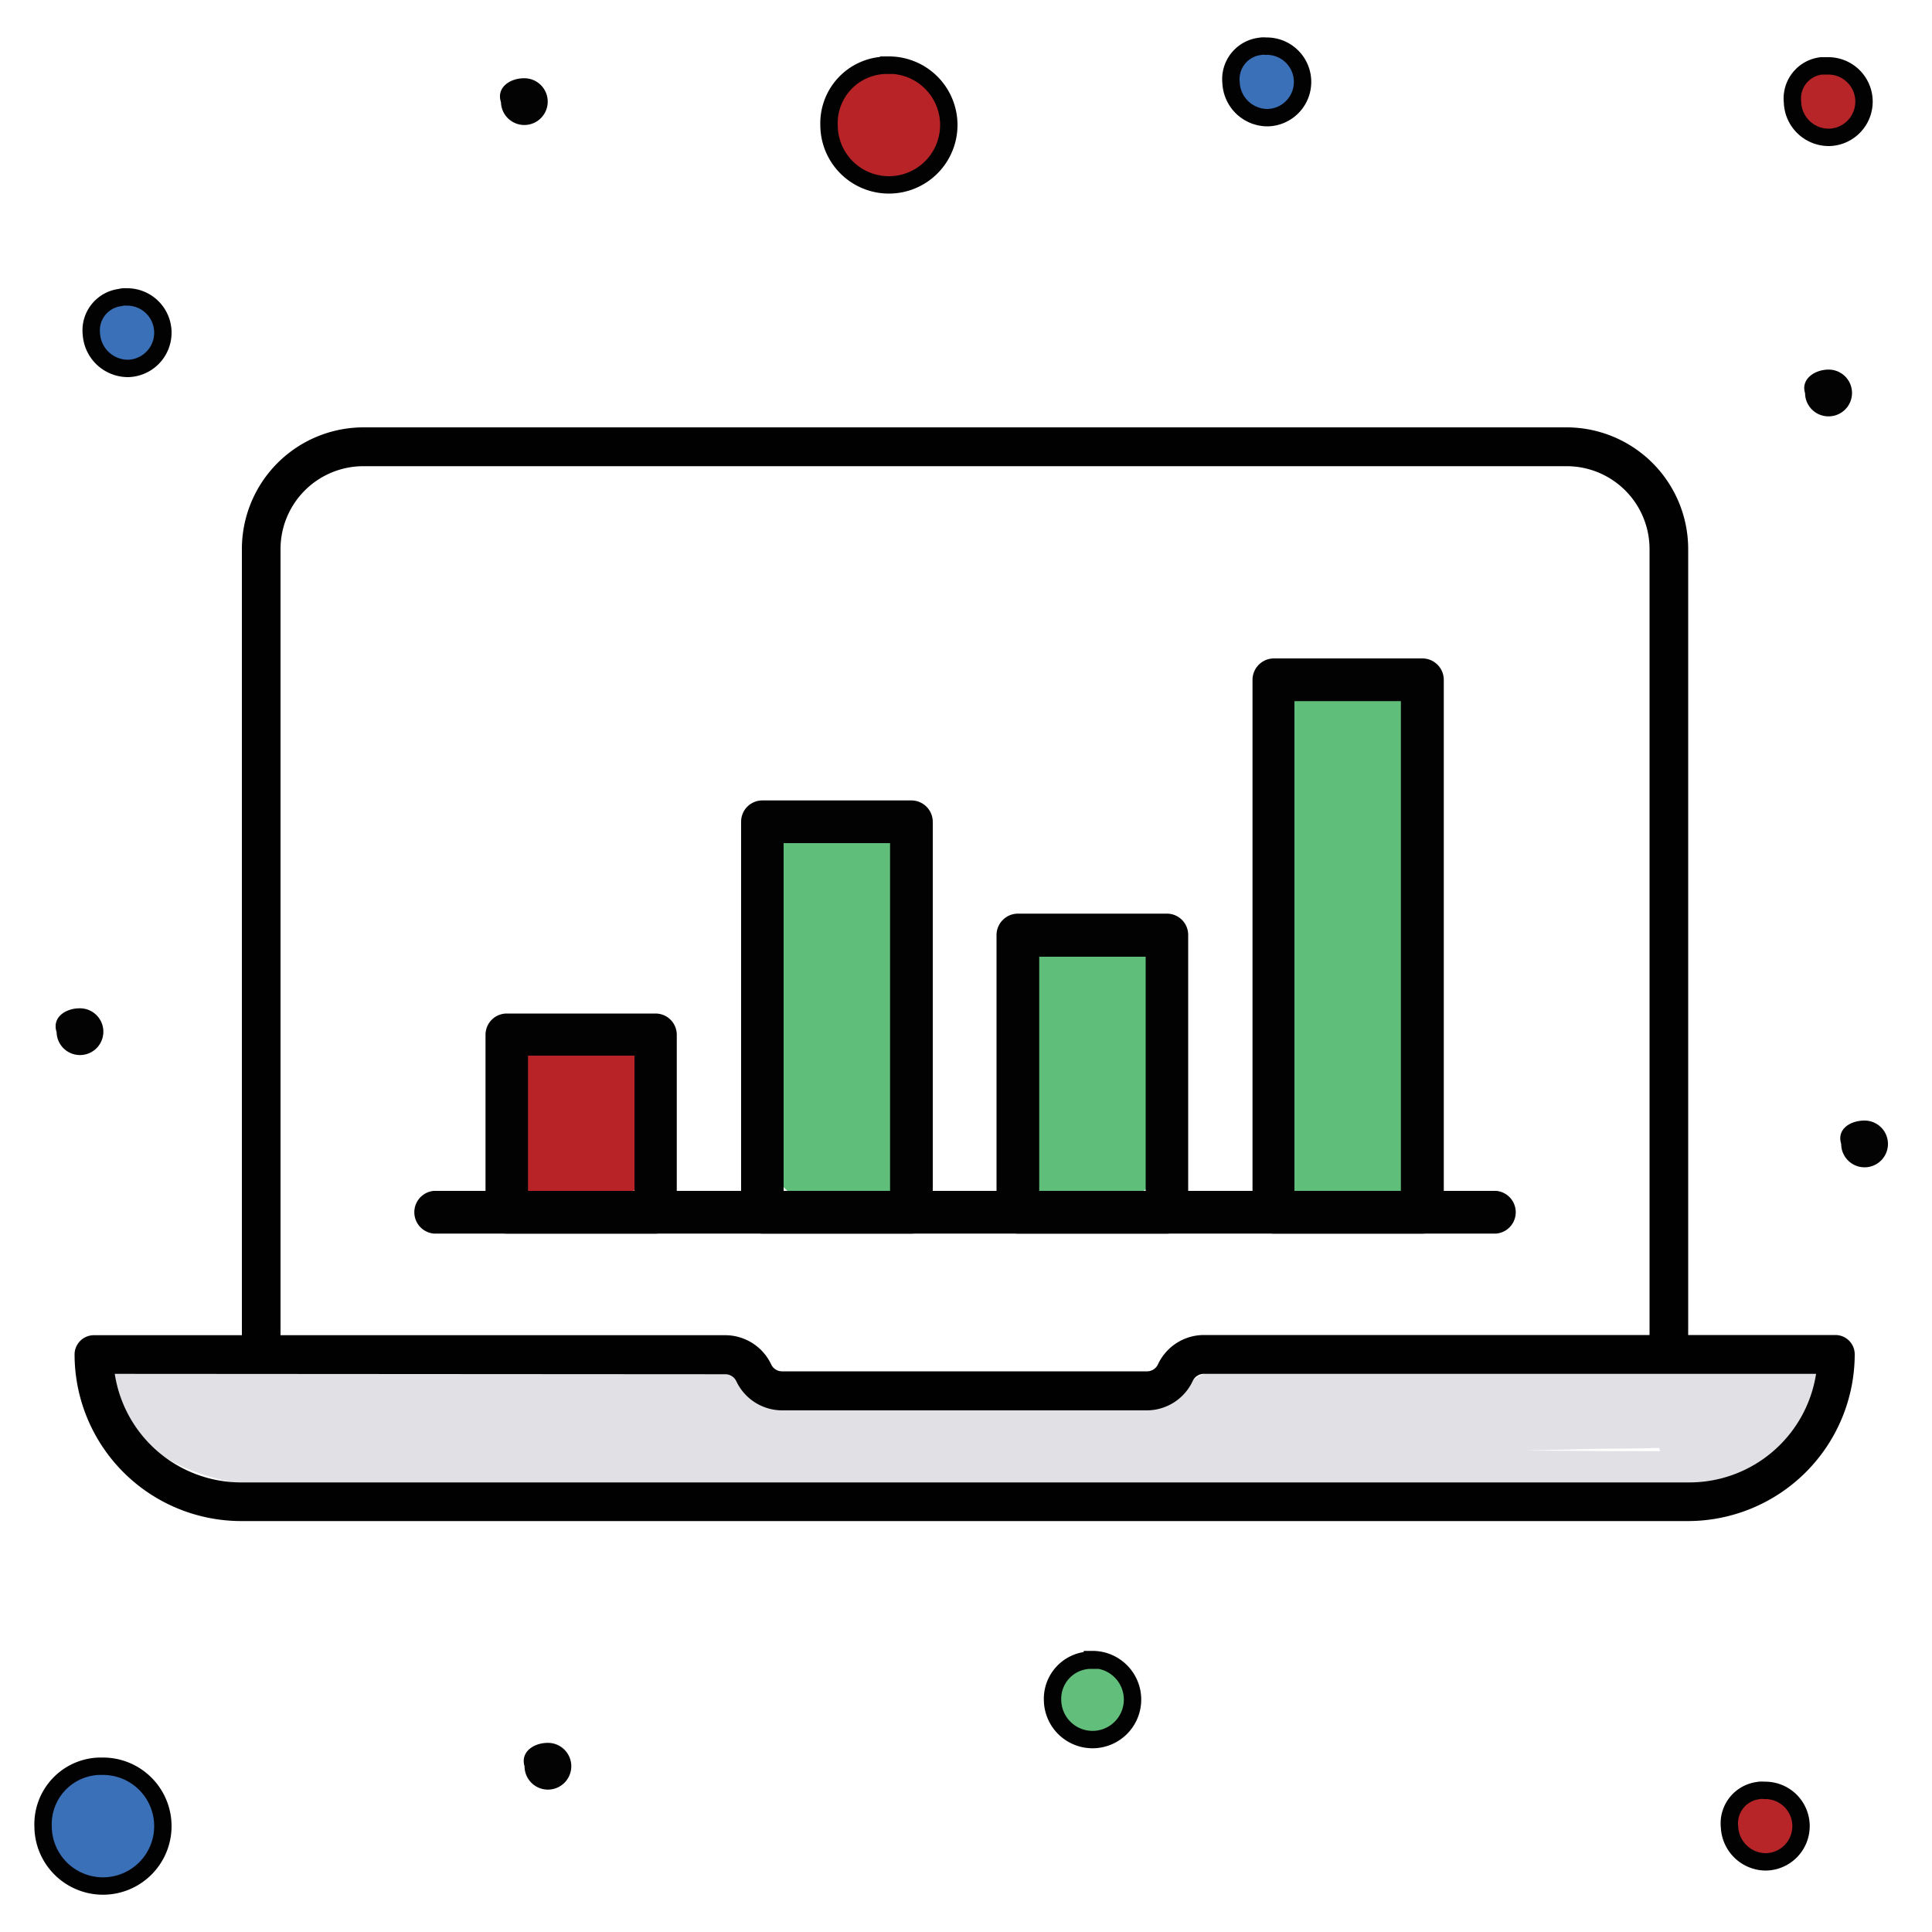
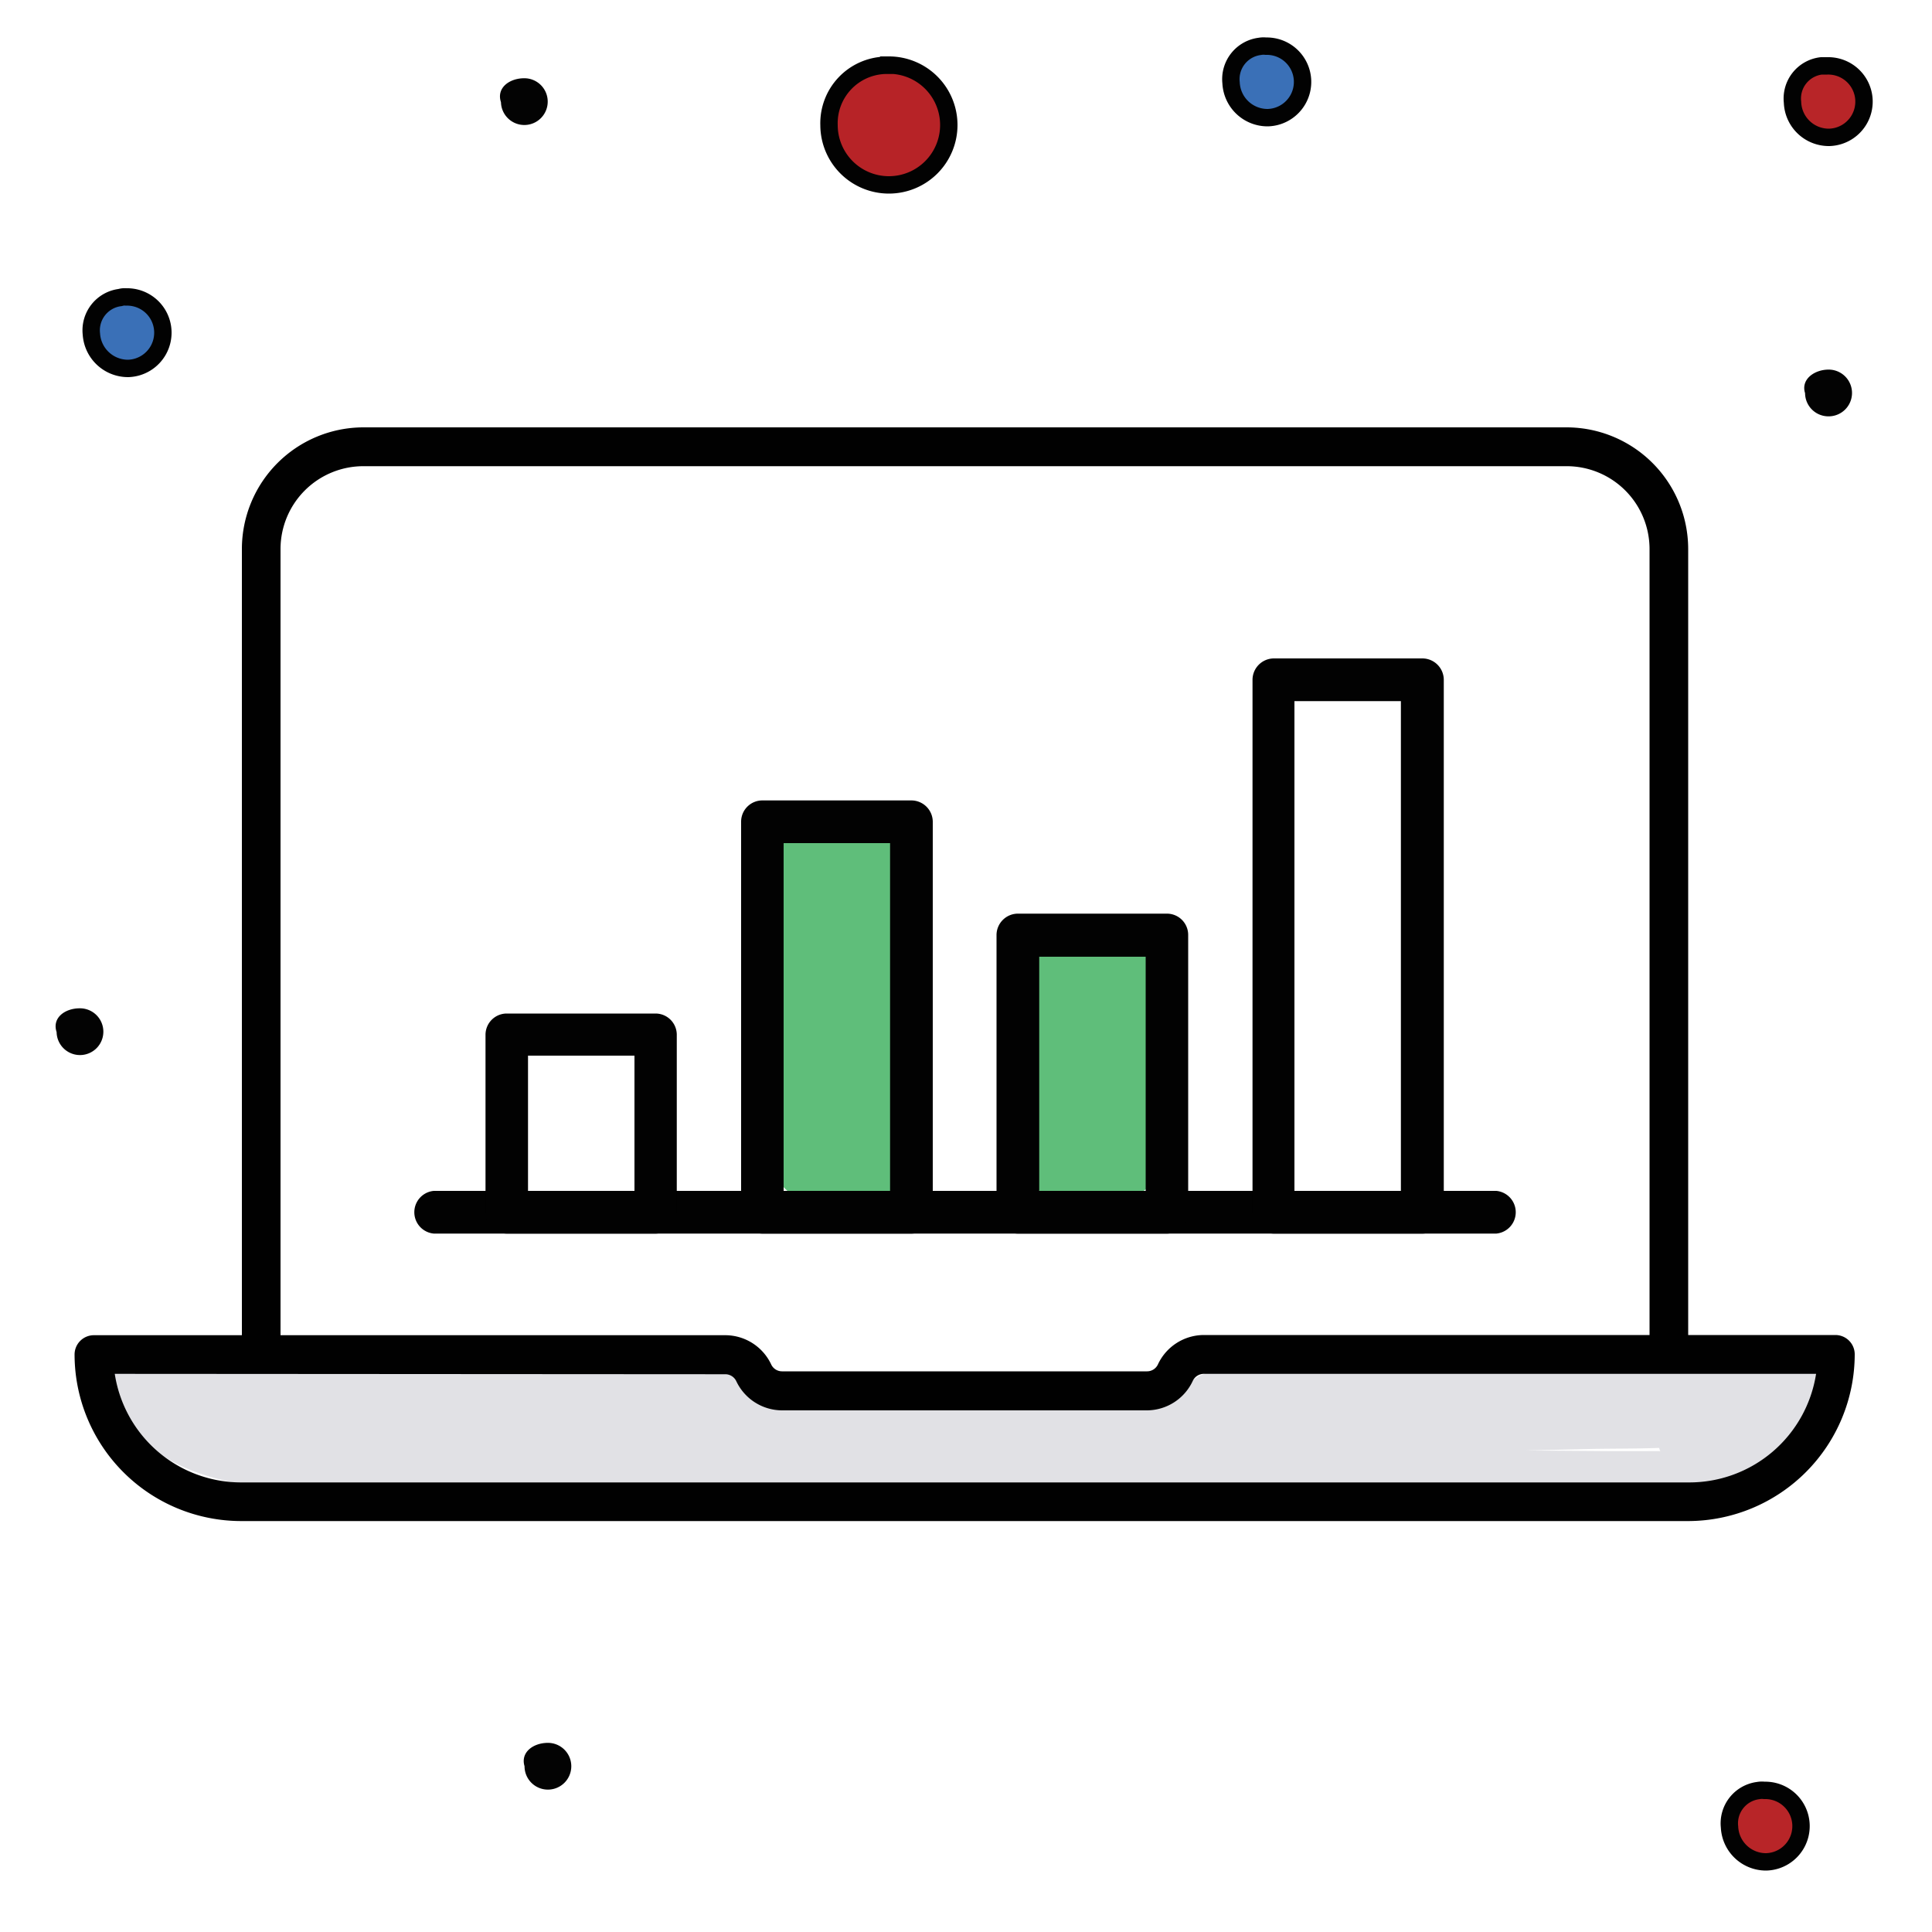
<svg xmlns="http://www.w3.org/2000/svg" data-name="Layer 1" viewBox="0 0 100 100">
  <path d="M46,3.37a3.1,3.1,0,1,1-3.09,3.11h0a3,3,0,0,1,2.9-3.1H46Z" style="fill:#b72327;stroke:#020202;stroke-miterlimit:10;stroke-width:0.9px" />
-   <path d="M56.54,85.9A2.07,2.07,0,1,1,54.48,88h0a2,2,0,0,1,1.93-2.07h.13Z" style="fill:#61be7b;stroke:#020202;stroke-miterlimit:10;stroke-width:0.9px" />
-   <path d="M5.33,91.42a3.1,3.1,0,1,1-3.1,3.1h0a3,3,0,0,1,2.9-3.1h.2Z" style="fill:#3a70b7;stroke:#020202;stroke-miterlimit:10;stroke-width:0.9px" />
  <path d="M91.32,92.67a1.85,1.85,0,0,1,.1,3.7,1.89,1.89,0,0,1-1.9-1.8h0A1.71,1.71,0,0,1,91,92.68h0A1.08,1.08,0,0,1,91.32,92.67Z" style="fill:#b82528;stroke:#020202;stroke-miterlimit:10;stroke-width:0.9px" />
  <path d="M65.52,2.39a1.85,1.85,0,1,1,.1,3.7,1.89,1.89,0,0,1-1.9-1.8h0A1.71,1.71,0,0,1,65.21,2.4h0A1.08,1.08,0,0,1,65.52,2.39Z" style="fill:#3a70b7;stroke:#020202;stroke-miterlimit:10;stroke-width:0.9px" />
  <path d="M94.58,3.41a1.85,1.85,0,1,1,.1,3.7,1.88,1.88,0,0,1-1.9-1.82h0a1.7,1.7,0,0,1,1.49-1.88Z" style="fill:#b82528;stroke:#020202;stroke-miterlimit:10;stroke-width:0.9px" />
  <path d="M6.53,15.37a1.85,1.85,0,0,1,.1,3.7,1.9,1.9,0,0,1-1.9-1.78h0A1.71,1.71,0,0,1,6.22,15.4h0A.82.82,0,0,1,6.53,15.37Z" style="fill:#3a70b7;stroke:#020202;stroke-miterlimit:10;stroke-width:0.9px" />
  <path d="M4.12,52.19a1.21,1.21,0,1,1-1.19,1.23v0h0C2.68,52.67,3.38,52.19,4.12,52.19Z" style="fill:#030303" />
  <path d="M28.36,90.21a1.21,1.21,0,1,1-1.21,1.21h0C26.93,90.69,27.61,90.21,28.36,90.21Z" style="fill:#030303" />
-   <path d="M96.51,58a1.21,1.21,0,1,1-1.21,1.21h0C95.06,58.45,95.76,58,96.51,58Z" style="fill:#030303" />
  <path d="M27.13,4.05a1.21,1.21,0,1,1-1.2,1.24h0C25.68,4.54,26.38,4.05,27.13,4.05Z" style="fill:#030303" />
  <path d="M94.65,19.13a1.21,1.21,0,1,1,0,2.42,1.21,1.21,0,0,1-1.22-1.2h0C93.2,19.62,93.93,19.13,94.65,19.13Z" style="fill:#030303" />
-   <path d="M27.82,57.62a30,30,0,0,1,4.64.24l-1.93-2.57-.27,2-.14,1a3.82,3.82,0,0,1-.15.82l.2-.48a.51.51,0,0,1-.09.16l.31-.41v0l.41-.32a.41.41,0,0,1-.11.07l.48-.2a.67.67,0,0,1-.2,0l.53-.07a3.86,3.86,0,0,1-.68,0l.53.07a15,15,0,0,0-2-.26,3.54,3.54,0,0,0-2.5,1l3.35,2a10.73,10.73,0,0,0,.15-2.53,2.06,2.06,0,0,0-.58-1.41,2,2,0,0,0-1.42-.59,2.07,2.07,0,0,0-1.41.59,2,2,0,0,0-.59,1.41,8.34,8.34,0,0,1,0,1.73l.07-.54v.27l-.07.54a1.58,1.58,0,0,0,.17.77,1.92,1.92,0,0,0,.82,1,2.07,2.07,0,0,0,2.42-.31l.1-.09-.4.31a1.91,1.91,0,0,1,.27-.16l-.48.21a1.63,1.63,0,0,1,.42-.11l-.53.07a2.68,2.68,0,0,1,.8,0l-.53-.08a17.35,17.35,0,0,0,1.9.26,2.57,2.57,0,0,0,2.65-2c.13-.57.17-1.17.25-1.74l.26-1.91a1.91,1.91,0,0,0,0-1.06,1.36,1.36,0,0,0-.36-.68,1.47,1.47,0,0,0-.56-.52,2,2,0,0,0-1-.27,30,30,0,0,0-4.64-.24,2,2,0,0,0-2,2,2,2,0,0,0,.58,1.41,2.09,2.09,0,0,0,1.42.59Z" style="fill:#b72327" />
  <path d="M41,46.76c1.37,0,2.79-.11,4.17,0l-1-.28.14.08-.72-.71.06.12-.28-1c.18,2.47.06,5,.08,7.49l.08,7.67L45,58.2a8.84,8.84,0,0,1-2.41,0l1.47,1.93V46.77c0-2.57-4-2.57-4,0V60.13a2,2,0,0,0,1.47,1.92,15,15,0,0,0,4.54,0,2,2,0,0,0,1.47-1.93l-.11-11V46.51a4.54,4.54,0,0,0-.53-2.89c-.74-.95-1.88-.88-3-.87H41c-2.58,0-2.58,4,0,4Z" style="fill:#5fbe7a" />
  <path d="M55,52.55H58q.47,0-.54-.18l-.72-.71c-.13-.69-.18-.83-.17-.43v7.84a1.35,1.35,0,0,1,.89-.85h-1a2.62,2.62,0,0,1-.73-.07h-.2l.88.51-.08-.06.52.88v.27l0-.46V58l.12-1.82.24-3.62a2,2,0,0,0-4,0l-.37,5.63c0,.44-.07.89-.09,1.33a2.38,2.38,0,0,0,1.1,2.15,4.11,4.11,0,0,0,1.75.4,14.34,14.34,0,0,0,1.46.11,3,3,0,0,0,3.09-1.68,7.59,7.59,0,0,0,.25-3V51.89a4.17,4.17,0,0,0-.3-2.15A2.48,2.48,0,0,0,58,48.54H54.86a2,2,0,0,0,0,4Z" style="fill:#5fbe7a" />
-   <path d="M68,38.61a9.51,9.51,0,0,1,2.61,0l-.7-.72.15.3-.27-1c.33,3.7.12,7.52.11,11.24V58.84c-.09.63,0,.63.25,0l.76-.55a9,9,0,0,1-2.74,0l2,2a83.28,83.28,0,0,0-.29-11.5c-.29-3-1.27-6.61.4-9.34L66.64,39a38.59,38.59,0,0,1,.64,10.12c-.17,2.57,3.83,2.56,4,0a42.87,42.87,0,0,0-.78-11.19c-.35-1.75-2.81-1.86-3.66-.48-2,3.21-1.42,6.88-1,10.42a82,82,0,0,1,.32,12.44,2,2,0,0,0,2,2c1.34,0,3.07.4,4.28-.3s1.31-2.29,1.34-3.62c.08-3.23.12-6.47.12-9.7V39.21c0-1.48.15-3.25-1.33-4.11-1.24-.71-3.12-.52-4.5-.47-2.56.1-2.58,4.1,0,4Z" style="fill:#5fbe7a" />
  <path d="M77.45,63.85h-55a1.11,1.11,0,0,1,0-2.21h55a1.11,1.11,0,0,1,0,2.21Z" style="fill:#020202" />
  <path d="M33.93,63.85h-7.7a1.11,1.11,0,0,1-1.1-1.11V53.56a1.1,1.1,0,0,1,1.1-1.1h7.7a1.1,1.1,0,0,1,1.1,1.1v9.18A1.11,1.11,0,0,1,33.93,63.85Zm-6.6-2.21h5.51v-7H27.33Z" style="fill:#020202" />
  <path d="M47.17,63.85H39.46a1.11,1.11,0,0,1-1.1-1.11V42.53a1.1,1.1,0,0,1,1.1-1.1h7.71a1.11,1.11,0,0,1,1.11,1.1V62.74A1.11,1.11,0,0,1,47.17,63.85Zm-6.61-2.21h5.51v-18H40.56Z" style="fill:#020202" />
  <path d="M60.4,63.85H52.69a1.11,1.11,0,0,1-1.11-1.11h0V48.41a1.11,1.11,0,0,1,1.1-1.12H60.4a1.1,1.1,0,0,1,1.1,1.1V62.74A1.11,1.11,0,0,1,60.4,63.85Zm-6.61-2.21H59.3V49.52H53.79Z" style="fill:#020202" />
  <path d="M73.63,63.85h-7.7a1.11,1.11,0,0,1-1.1-1.11V35.19a1.11,1.11,0,0,1,1.1-1.11h7.7a1.11,1.11,0,0,1,1.1,1.11V62.74A1.11,1.11,0,0,1,73.63,63.85ZM67,61.64h5.51V36.29H67Z" style="fill:#020202" />
  <path d="M5.72,71.48c1,4.72,6.36,5.6,10.36,5.61,5.53,0,11.05,0,16.58,0L65.74,77,82.4,77c3.72,0,10.68.8,12-4,.74-2.7-2.19-2.5-4-2.5l-8.19,0c-5.5,0-11,0-16.5,0a8.17,8.17,0,0,0-3.65.73,11.57,11.57,0,0,1-3.52,1.51,55.17,55.17,0,0,1-8.72.15c-3.12,0-6.23-.16-9.34-.35-.54,0-1.24.07-1.66-.3a4.6,4.6,0,0,1-.6-1.06,2.06,2.06,0,0,0-2.17-1.06,1.94,1.94,0,0,0-1.53.85.73.73,0,0,0,.52,1,1.22,1.22,0,0,1,.91.78l2.19-1.52a18.46,18.46,0,0,0-6.82-.82l-7.86.07-15.72.16c-.63,0-2.12.77-1.48,1.58a9,9,0,0,0,4.6,3.14,1.92,1.92,0,0,0,2.32-1c.27-1,.31-2.25-.82-2.75A2.91,2.91,0,0,0,9.56,72c-2.5,2.06,3.21,3.42,4.38,3.86.72.27,2.57-.26,2.3-1.3-.47-1.83-1.72-3-3.67-2.51C11.13,72.46,11,74,12.66,74c7.08-.19,14.16-.3,21.23-.56.39,0,.27.14.66-.06.65-.33-.38-.15-.56-.14l-2.72.07-5.17.13-10.86.28-.3,1.95q17.46-.72,34.94.11l.68-1.95L47,73.85l-.3,1.94,23.74-.51L82.21,75c3.37-.07,7,.17,10.08-1.47,1.25-.67.91-1.76-.47-1.75L75.5,72,67.59,72c-1.94,0-5.09-.54-6.45,1.28-1.08,1.44,1.66,1.7,2.39.73.21-.28,2.55,0,3,0l3.71,0,6.93-.07,14.34-.14L91.05,72a10,10,0,0,1-4.52,1c-1.84.07-3.68.09-5.52.13l-11.24.24L47,73.85c-1.58,0-2.28,2-.3,1.94l3.53-.05c1.2,0,2.47-1.87.68-1.95q-17.83-.86-35.69-.11c-1.58.07-2.29,2-.3,1.95l13.32-.34c1.29,0,10.46.57,8.85-2.76-.63-1.31-2.64-1.1-3.82-1.06l-6.94.18L13,72l.09,1.87c-.59.16-.3.09-.05.54a4,4,0,0,1,.33.94l2.3-1.3-2.71-1c-.77-.28-1.89-.93-2.5.33a11.25,11.25,0,0,0-.14,1.23l2.32-1A7.18,7.18,0,0,1,9,71L7.48,72.61l14.74-.14,7.37-.07c2.32,0,4.67-.15,6.88.68.86.33,2.77-.4,2.19-1.52a2.72,2.72,0,0,0-1.87-1.39l-1,1.89c-.87.08-.36-.24-.31.12a2.61,2.61,0,0,0,.26.47,4.5,4.5,0,0,0,.46.8,2.81,2.81,0,0,0,2,1c2.45.29,5,.29,7.44.36s4.92.1,7.38.1a30.71,30.71,0,0,0,6.5-.4,9.78,9.78,0,0,0,2.8-1.1,5.44,5.44,0,0,1,3-.92c2.57,0,5.15,0,7.72,0l14.89,0h1.74a5.64,5.64,0,0,1,1.74,0c1.1.48,0-.17.2.09s-.11.75-.14.81a2.51,2.51,0,0,1-1,1.15,6.29,6.29,0,0,1-3.24.57c-1.25,0-2.5,0-3.75,0L68.27,75l-30.09.07-16.66,0c-4.09,0-11.79,1.09-12.91-4.42-.24-1.23-3.15-.49-2.89.77Z" style="fill:#e1e1e5" />
  <path d="M89.9,73.17l-.18.07c-.24.1.06,0,.13,0a1.58,1.58,0,0,1-.37.11,6.17,6.17,0,0,1-.74.19c-.21,0,.14,0,.17,0a.91.91,0,0,0-.23,0l-.34,0-.39,0h-.12l.14,1.9a7.47,7.47,0,0,0,4.22-5.17l-2.91.5.26.55a1,1,0,0,0,.61.59,2,2,0,0,0,1.1,0,1.93,1.93,0,0,0,1-.57c.16-.2.36-.54.24-.81L92.17,70a1,1,0,0,0-.61-.59,2,2,0,0,0-.9,0,1.61,1.61,0,0,0-1.4,1.14c0,.16-.08.32-.13.48l.09-.27a6.48,6.48,0,0,1-.75,1.57l.17-.26a6,6,0,0,1-.49.64l-.28.3c-.07.07-.28.24,0,0l-.14.12a5.26,5.26,0,0,1-.65.49l0,0c-.12.08-.07.05.16-.09l-.16.09-.39.19a1.26,1.26,0,0,0-.82,1.1,1,1,0,0,0,1,.8,10.16,10.16,0,0,0,4.35-.79,1.51,1.51,0,0,0,.74-.69.77.77,0,0,0,0-.8,1.7,1.7,0,0,0-2-.21Z" style="fill:#e1e1e5" />
  <path d="M48.87,75.9h-.46a2.15,2.15,0,0,0-.56.07,2.31,2.31,0,0,0-.57.16,1.58,1.58,0,0,0-.46.25,1,1,0,0,0-.33.28l-.1.19a.32.32,0,0,0,.09.34l.18.11a1.9,1.9,0,0,0,.58.09h.46a2.6,2.6,0,0,0,.56-.07,2.41,2.41,0,0,0,.58-.17,2,2,0,0,0,.46-.24,1.48,1.48,0,0,0,.33-.28l.1-.19a.31.31,0,0,0-.09-.34L49.45,76a1.41,1.41,0,0,0-.58-.09Z" style="fill:#e1e1e5" />
  <path d="M86.38,70.58a1,1,0,0,1-1-1V28.41a4.29,4.29,0,0,0-4.29-4.28H18.81a4.29,4.29,0,0,0-4.29,4.28V69.57a1,1,0,1,1-2,0V28.41a6.3,6.3,0,0,1,6.29-6.29H81.09a6.3,6.3,0,0,1,6.29,6.29V69.57A1,1,0,0,1,86.38,70.58Z" style="fill:#010101" />
  <path d="M87.42,78.73H12.48a8.63,8.63,0,0,1-8.62-8.62,1,1,0,0,1,1-1H37.55a2.63,2.63,0,0,1,2.37,1.52.62.62,0,0,0,.56.35H59.37a.62.62,0,0,0,.56-.35A2.63,2.63,0,0,1,62.3,69.1H95a1,1,0,0,1,1,1A8.64,8.64,0,0,1,87.42,78.73ZM5.94,71.11a6.62,6.62,0,0,0,6.54,5.62H87.42A6.64,6.64,0,0,0,94,71.11H62.3a.63.63,0,0,0-.56.36A2.63,2.63,0,0,1,59.37,73H40.48a2.63,2.63,0,0,1-2.37-1.51.63.63,0,0,0-.56-.36Z" style="fill:#010101" />
</svg>